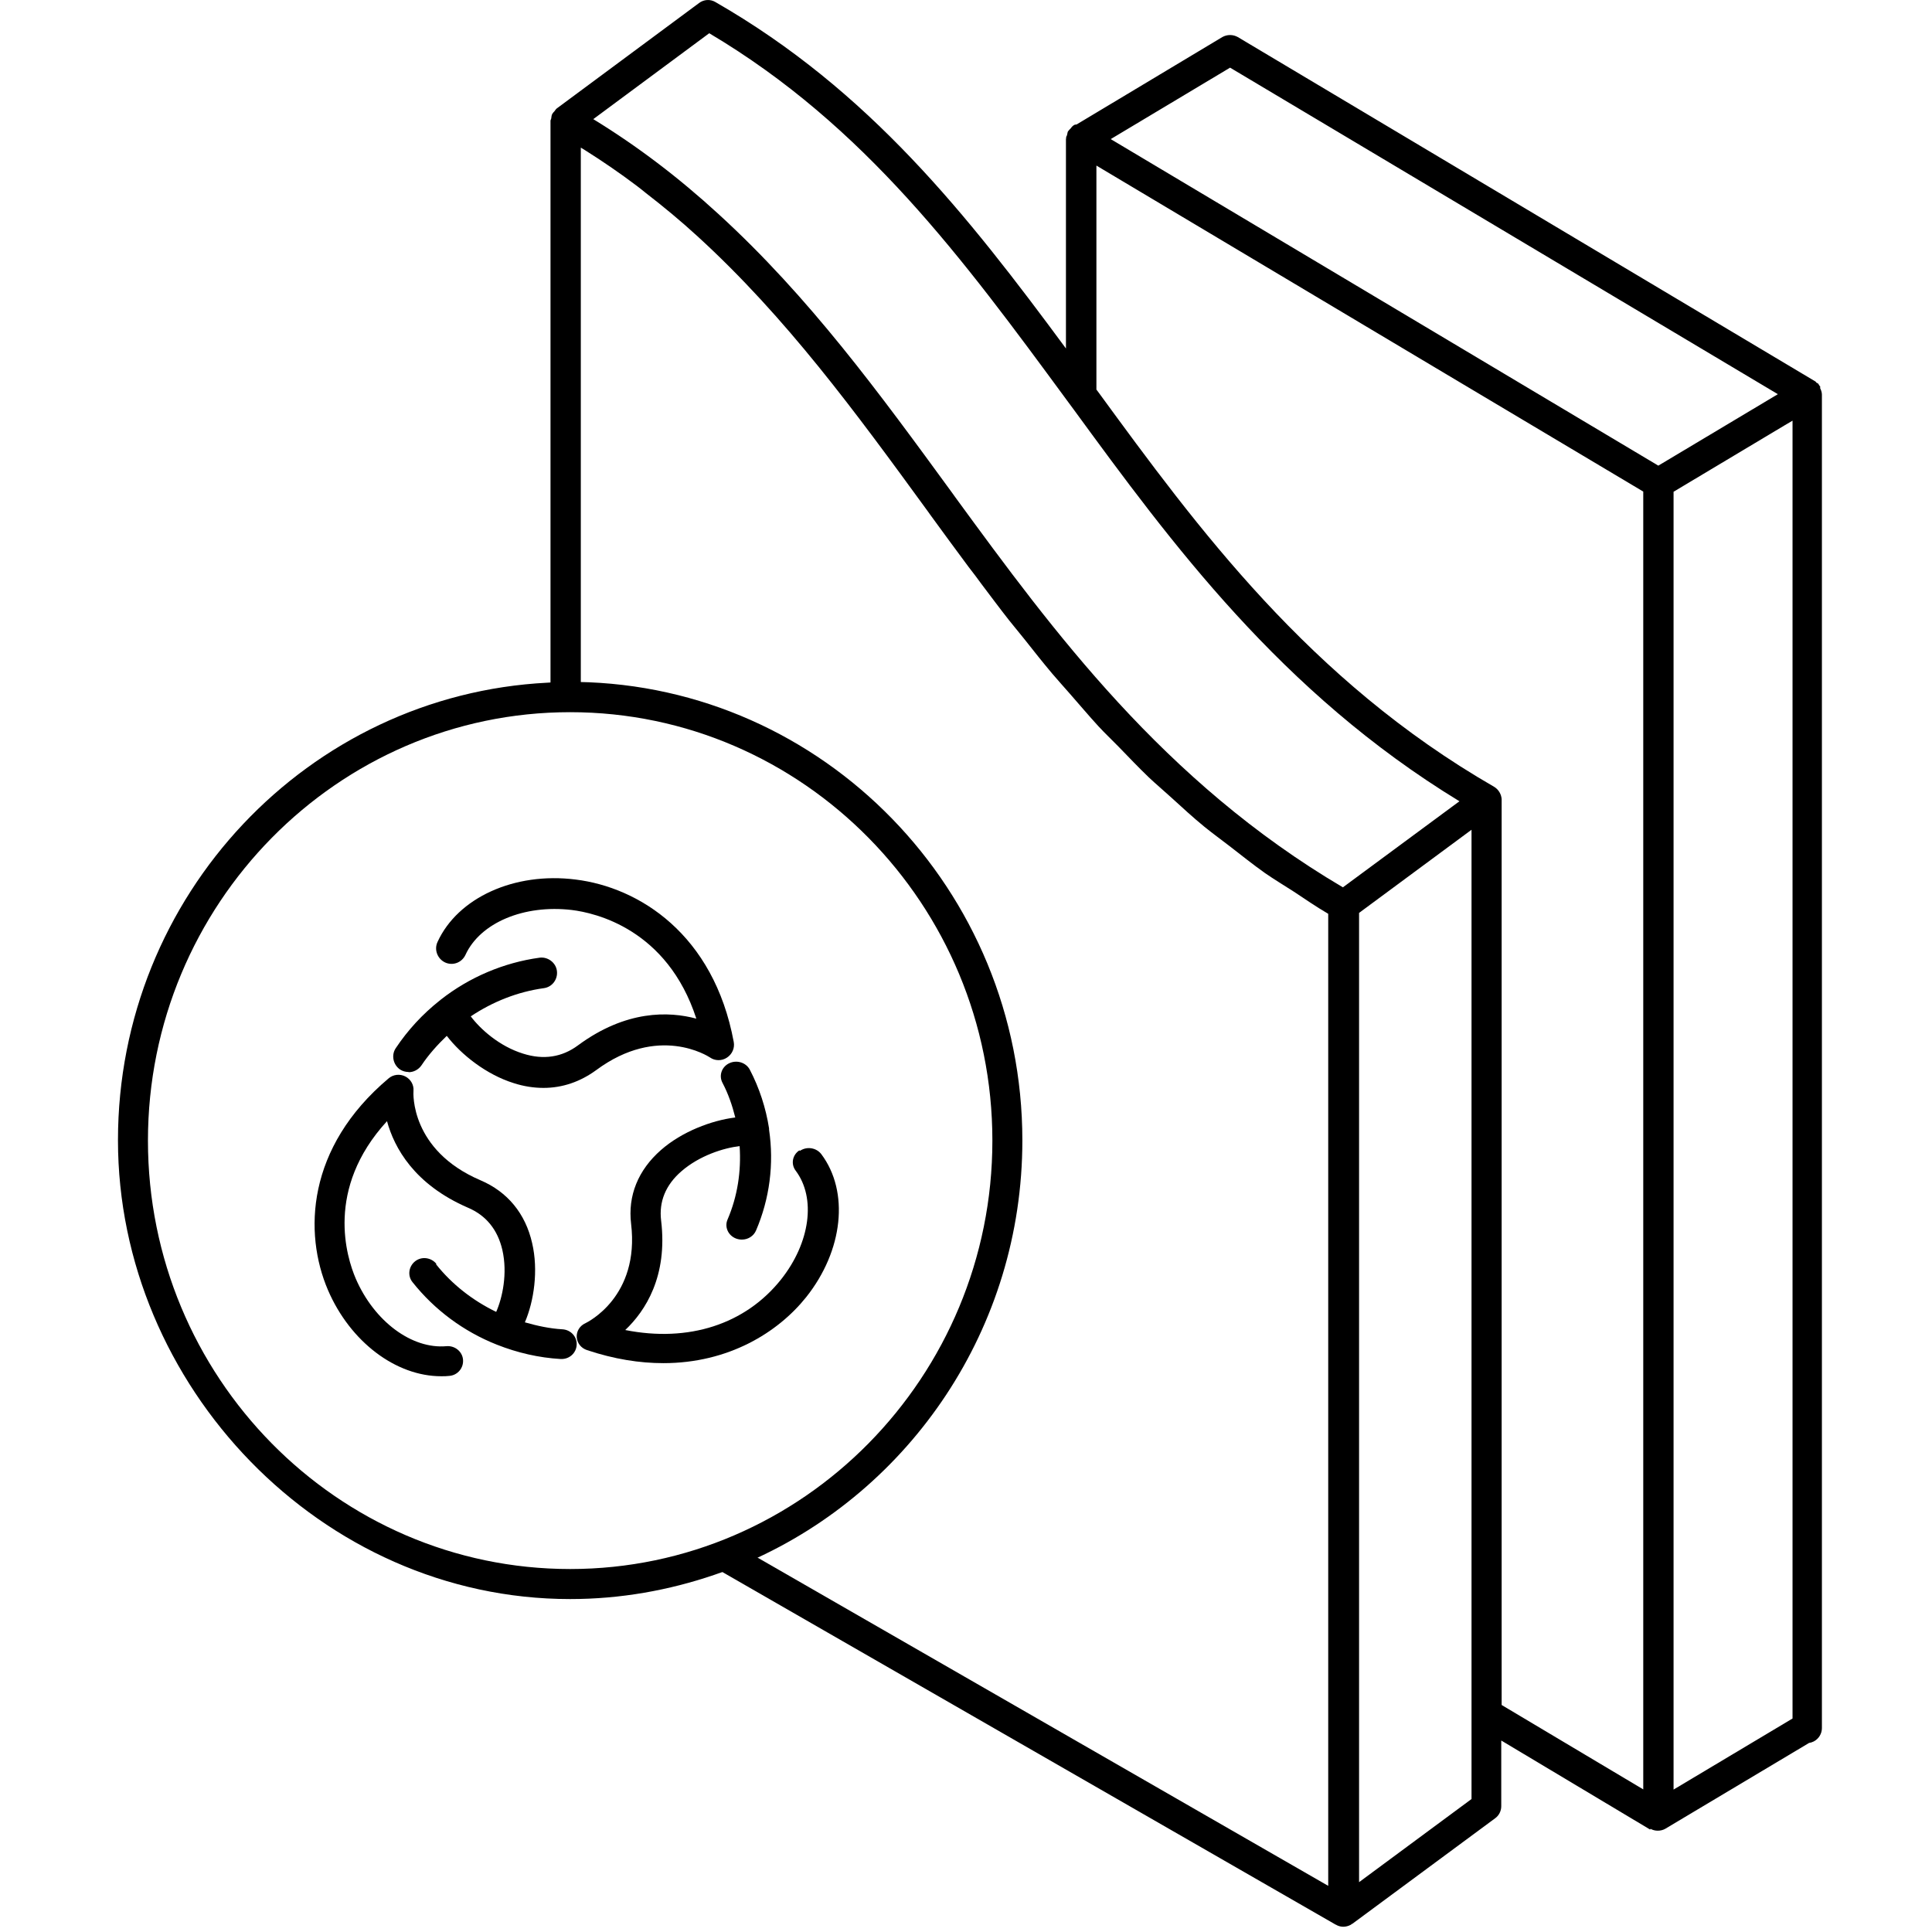
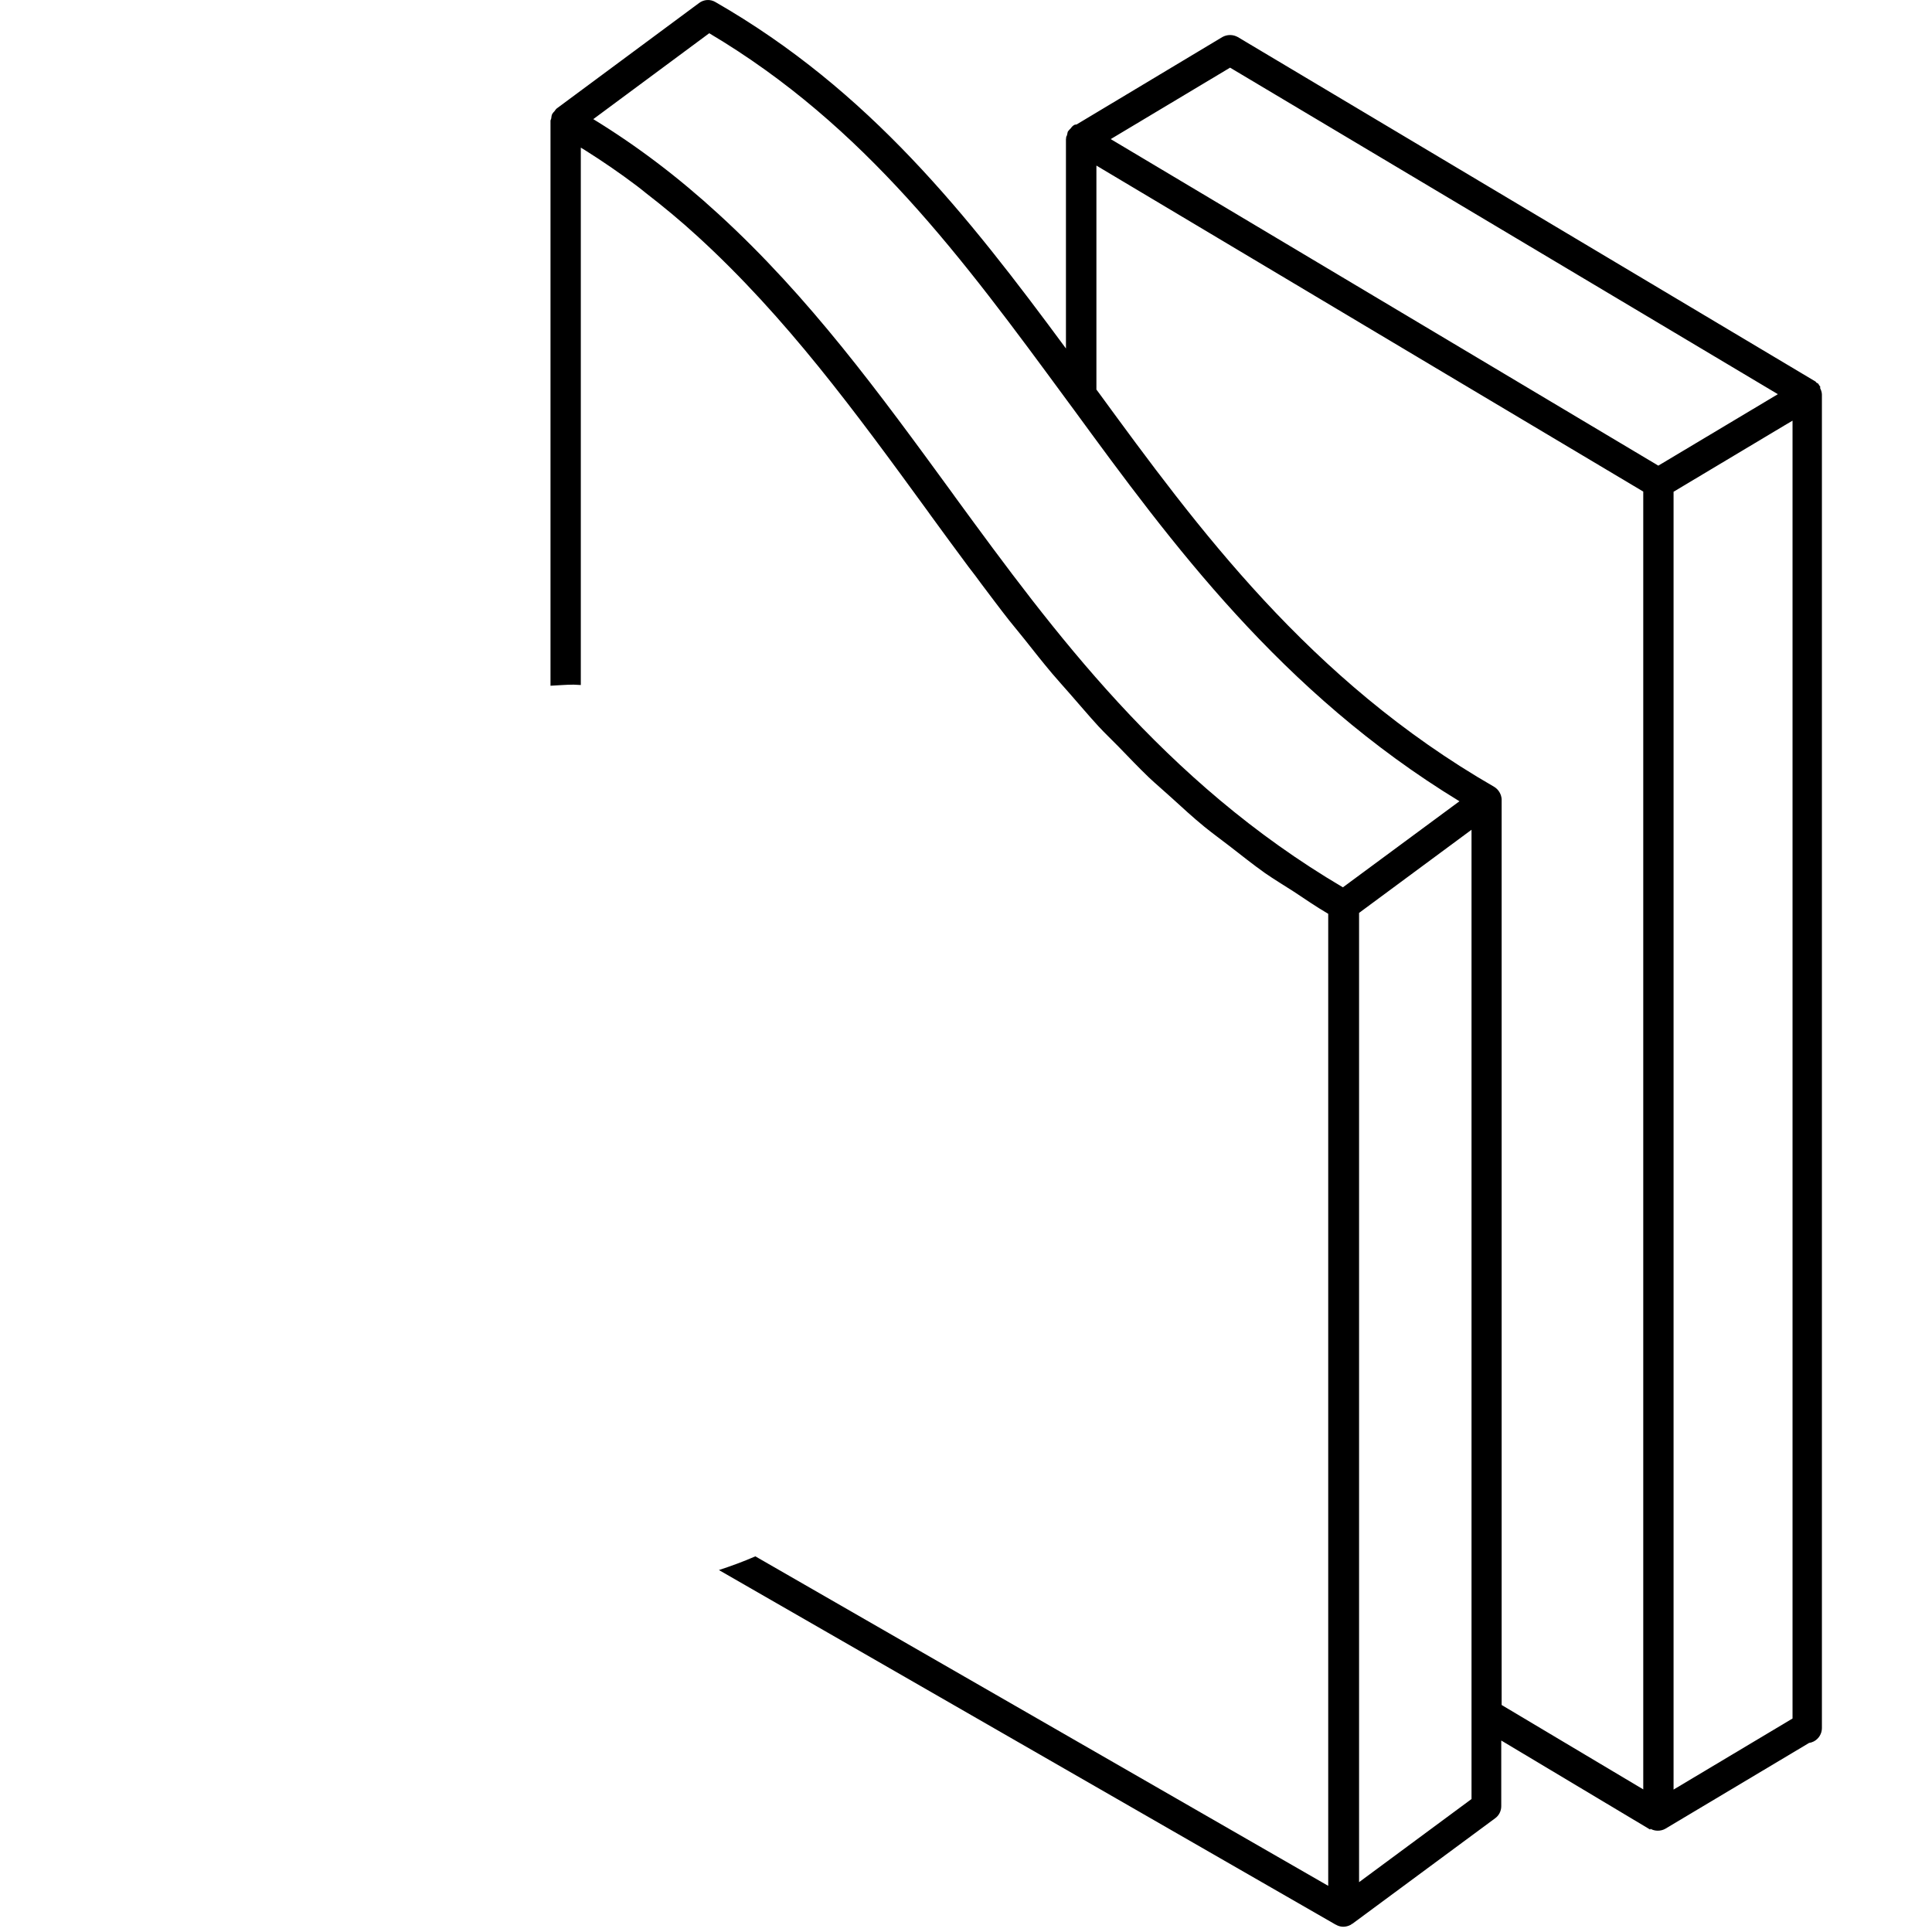
<svg xmlns="http://www.w3.org/2000/svg" width="64" height="64" viewBox="0 0 64 64" fill="none">
  <path d="M60.31 12.832C60.31 12.832 60.285 12.795 60.273 12.776C60.254 12.752 60.242 12.721 60.224 12.703C60.211 12.69 60.193 12.69 60.18 12.684C60.162 12.666 60.15 12.641 60.125 12.629L41.006 1.229C40.846 1.138 40.649 1.138 40.489 1.229L35.662 4.124C35.662 4.124 35.606 4.124 35.581 4.142C35.526 4.173 35.489 4.222 35.452 4.271C35.44 4.283 35.428 4.289 35.415 4.308C35.403 4.326 35.391 4.338 35.378 4.351C35.36 4.388 35.36 4.43 35.347 4.473C35.341 4.504 35.317 4.522 35.317 4.553C35.317 4.559 35.317 4.572 35.317 4.578C35.317 4.59 35.311 4.596 35.311 4.602V11.544C32.047 7.122 28.796 2.996 23.704 0.071C23.532 -0.034 23.316 -0.021 23.156 0.101L18.439 3.596C18.409 3.621 18.39 3.658 18.365 3.688C18.341 3.713 18.316 3.738 18.298 3.768C18.273 3.811 18.267 3.86 18.261 3.915C18.261 3.946 18.236 3.971 18.236 4.001V22.716C18.488 22.704 18.741 22.68 19 22.68C19.08 22.68 19.16 22.692 19.24 22.692V4.89C19.289 4.921 19.332 4.946 19.381 4.976C19.966 5.344 20.539 5.737 21.099 6.16C21.204 6.239 21.302 6.319 21.401 6.399C21.98 6.847 22.552 7.319 23.113 7.834C26.05 10.52 28.328 13.635 30.736 16.94L30.828 17.069C31.241 17.633 31.659 18.209 32.09 18.786C32.232 18.97 32.38 19.16 32.515 19.35C32.817 19.748 33.112 20.147 33.426 20.546C33.593 20.754 33.771 20.969 33.938 21.177C34.239 21.558 34.535 21.932 34.849 22.306C35.04 22.532 35.243 22.753 35.44 22.98C35.754 23.336 36.056 23.698 36.382 24.053C36.597 24.286 36.831 24.507 37.053 24.734C37.386 25.077 37.712 25.421 38.057 25.752C38.297 25.979 38.562 26.2 38.808 26.426C39.165 26.751 39.516 27.076 39.892 27.383C40.163 27.604 40.452 27.812 40.729 28.027C41.117 28.327 41.499 28.634 41.905 28.922C42.207 29.131 42.533 29.327 42.847 29.529C43.229 29.781 43.599 30.038 43.999 30.271V62.471L25.022 51.556C24.628 51.728 24.227 51.875 23.815 52.01L44.251 63.759H44.264C44.264 63.759 44.27 63.765 44.276 63.771C44.35 63.808 44.424 63.826 44.497 63.826C44.584 63.826 44.67 63.802 44.75 63.759C44.762 63.759 44.762 63.74 44.775 63.734C44.781 63.734 44.793 63.734 44.799 63.728L49.528 60.233C49.657 60.141 49.731 59.988 49.731 59.834V57.657L54.663 60.607L54.676 60.582C54.749 60.625 54.836 60.644 54.916 60.644C54.996 60.644 55.088 60.625 55.162 60.582L59.928 57.737C59.977 57.731 60.033 57.713 60.082 57.688C60.248 57.602 60.353 57.431 60.353 57.246V13.071C60.353 12.991 60.322 12.911 60.285 12.838L60.31 12.832ZM45.021 62.349V30.241L48.746 27.487V59.595L45.021 62.349ZM19.646 3.952L23.494 1.101C28.661 4.167 31.899 8.576 35.329 13.242L35.569 13.567C38.789 17.97 42.429 22.937 48.346 26.543L44.485 29.394C38.537 25.887 34.88 20.895 31.647 16.474L31.555 16.345C29.116 13.003 26.813 9.845 23.802 7.092C22.472 5.872 21.105 4.835 19.652 3.946L19.646 3.952ZM54.934 15.425L36.794 4.608L40.748 2.241L58.894 13.058L54.934 15.425ZM47.508 12.157L54.435 16.284V59.276L49.744 56.48V26.494C49.744 26.494 49.744 26.488 49.744 26.482V26.469C49.731 26.304 49.639 26.151 49.497 26.065C43.371 22.539 39.652 17.461 36.376 12.979L36.32 12.905V5.485L47.508 12.157ZM55.439 59.276V16.29L59.109 14.095L59.38 13.935V56.928L55.439 59.282V59.276Z" fill="black" />
-   <path d="M24.854 51.71C30.149 49.366 33.867 44.005 33.867 37.778C33.867 29.479 27.273 22.72 19.125 22.59C19.046 22.59 18.967 22.578 18.887 22.578C18.631 22.578 18.381 22.603 18.132 22.615C10.221 23.017 3.908 29.652 3.908 37.772C3.908 45.891 10.63 52.971 18.887 52.971C20.557 52.971 22.16 52.681 23.665 52.168C24.067 52.032 24.47 51.877 24.86 51.71H24.854ZM18.887 51.976C11.172 51.976 4.901 45.607 4.901 37.784C4.901 29.962 11.178 23.592 18.887 23.592C26.597 23.592 32.874 29.962 32.874 37.784C32.874 45.607 26.597 51.976 18.887 51.976Z" fill="black" />
-   <path d="M13.536 35.518C13.698 35.518 13.861 35.436 13.961 35.292C14.199 34.935 14.487 34.615 14.8 34.314C15.282 34.941 16.114 35.599 17.021 35.881C17.353 35.988 17.685 36.038 18.004 36.038C18.63 36.038 19.218 35.837 19.75 35.449C21.809 33.925 23.449 34.985 23.518 35.029C23.687 35.148 23.912 35.148 24.081 35.035C24.256 34.922 24.344 34.715 24.306 34.515C23.643 30.942 21.165 29.393 19.068 29.136C17.04 28.879 15.163 29.738 14.493 31.205C14.374 31.462 14.493 31.763 14.743 31.882C15 32.001 15.3 31.888 15.419 31.631C15.908 30.565 17.36 29.957 18.943 30.145C19.713 30.239 22.103 30.772 23.067 33.744C22.16 33.499 20.739 33.455 19.149 34.627C18.617 35.023 18.004 35.117 17.328 34.903C16.54 34.659 15.908 34.088 15.595 33.668C16.327 33.179 17.153 32.853 18.017 32.734C18.292 32.697 18.486 32.44 18.448 32.158C18.411 31.882 18.142 31.688 17.873 31.725C16.684 31.888 15.551 32.371 14.606 33.111C14.6 33.111 14.593 33.123 14.587 33.129C14.587 33.129 14.575 33.142 14.568 33.142C13.999 33.593 13.511 34.12 13.11 34.722C12.954 34.953 13.023 35.273 13.254 35.43C13.342 35.486 13.435 35.511 13.536 35.511V35.518Z" fill="black" />
-   <path d="M14.456 41.867C14.283 41.654 13.968 41.611 13.752 41.781C13.536 41.952 13.493 42.261 13.666 42.474C14.394 43.391 15.357 44.108 16.462 44.545C17.141 44.813 17.85 44.977 18.573 45.019H18.603C18.869 45.019 19.085 44.819 19.103 44.557C19.122 44.284 18.912 44.053 18.634 44.035C18.208 44.011 17.795 43.92 17.387 43.804C17.69 43.1 17.838 42.079 17.628 41.18C17.406 40.202 16.814 39.479 15.912 39.096C13.592 38.1 13.69 36.211 13.697 36.138C13.715 35.938 13.604 35.749 13.425 35.658C13.246 35.567 13.024 35.591 12.87 35.725C10.154 38.015 10.055 40.846 10.864 42.735C11.604 44.454 13.116 45.59 14.616 45.59C14.709 45.59 14.795 45.59 14.888 45.578C15.165 45.554 15.363 45.311 15.338 45.037C15.314 44.77 15.067 44.57 14.789 44.594C13.647 44.697 12.4 43.78 11.783 42.352C11.487 41.66 10.759 39.388 12.82 37.14C13.061 38.021 13.721 39.236 15.505 40.008C16.104 40.263 16.486 40.737 16.641 41.405C16.82 42.188 16.641 42.996 16.437 43.458C15.659 43.081 14.974 42.547 14.443 41.879L14.456 41.867Z" fill="black" />
-   <path d="M26.477 38.109C26.245 38.264 26.195 38.566 26.358 38.78C27.039 39.687 26.839 41.164 25.876 42.38C24.688 43.875 22.807 44.474 20.712 44.059C21.375 43.43 22.125 42.285 21.9 40.429C21.825 39.806 22.05 39.254 22.569 38.803C23.175 38.275 23.982 38.026 24.501 37.967C24.557 38.797 24.432 39.628 24.101 40.399C23.994 40.642 24.119 40.927 24.382 41.028C24.445 41.051 24.507 41.063 24.576 41.063C24.776 41.063 24.963 40.951 25.045 40.761C25.495 39.711 25.645 38.554 25.476 37.421C25.476 37.415 25.476 37.404 25.476 37.398C25.476 37.398 25.476 37.386 25.476 37.38C25.37 36.704 25.157 36.045 24.838 35.434C24.713 35.197 24.407 35.102 24.157 35.221C23.907 35.339 23.807 35.63 23.932 35.867C24.126 36.235 24.257 36.62 24.357 37.018C23.576 37.113 22.588 37.486 21.894 38.097C21.137 38.762 20.794 39.61 20.906 40.541C21.194 42.955 19.462 43.798 19.393 43.833C19.206 43.916 19.093 44.1 19.105 44.296C19.118 44.492 19.249 44.658 19.443 44.723C20.35 45.026 21.194 45.156 21.975 45.156C24.132 45.156 25.77 44.142 26.708 42.967C27.933 41.425 28.14 39.48 27.208 38.234C27.045 38.02 26.733 37.967 26.502 38.121L26.477 38.109Z" fill="black" />
</svg>